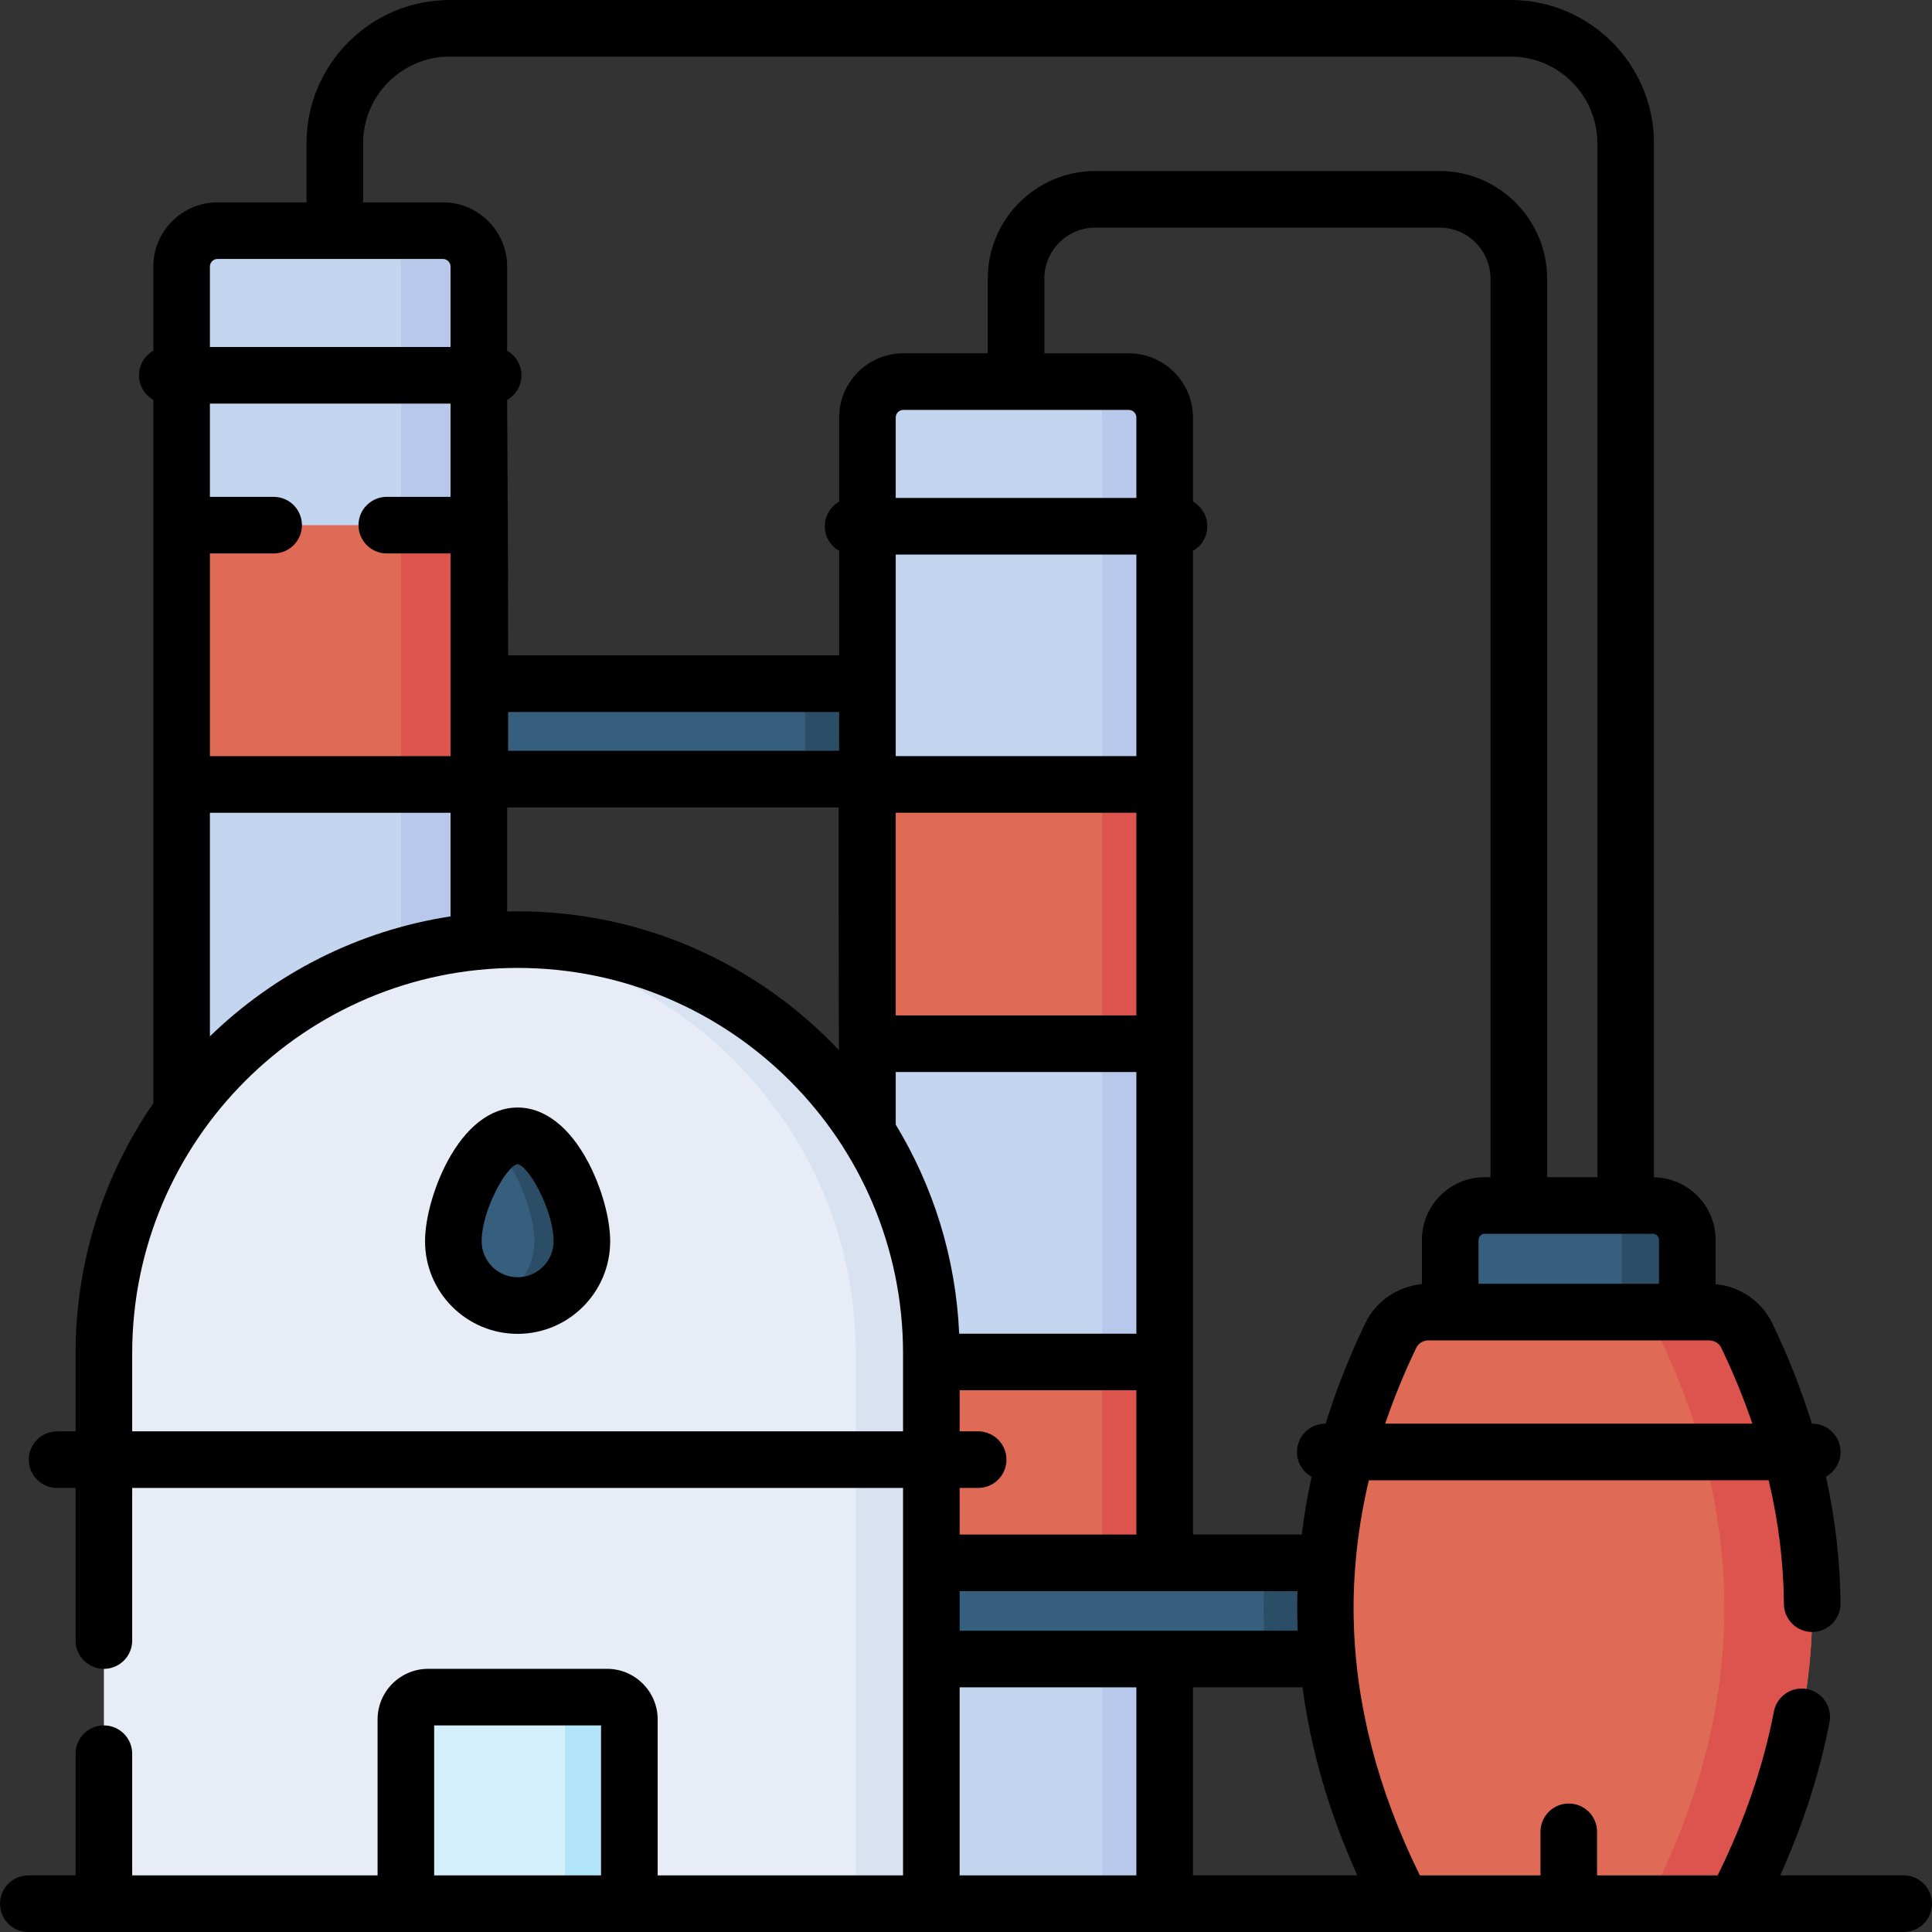
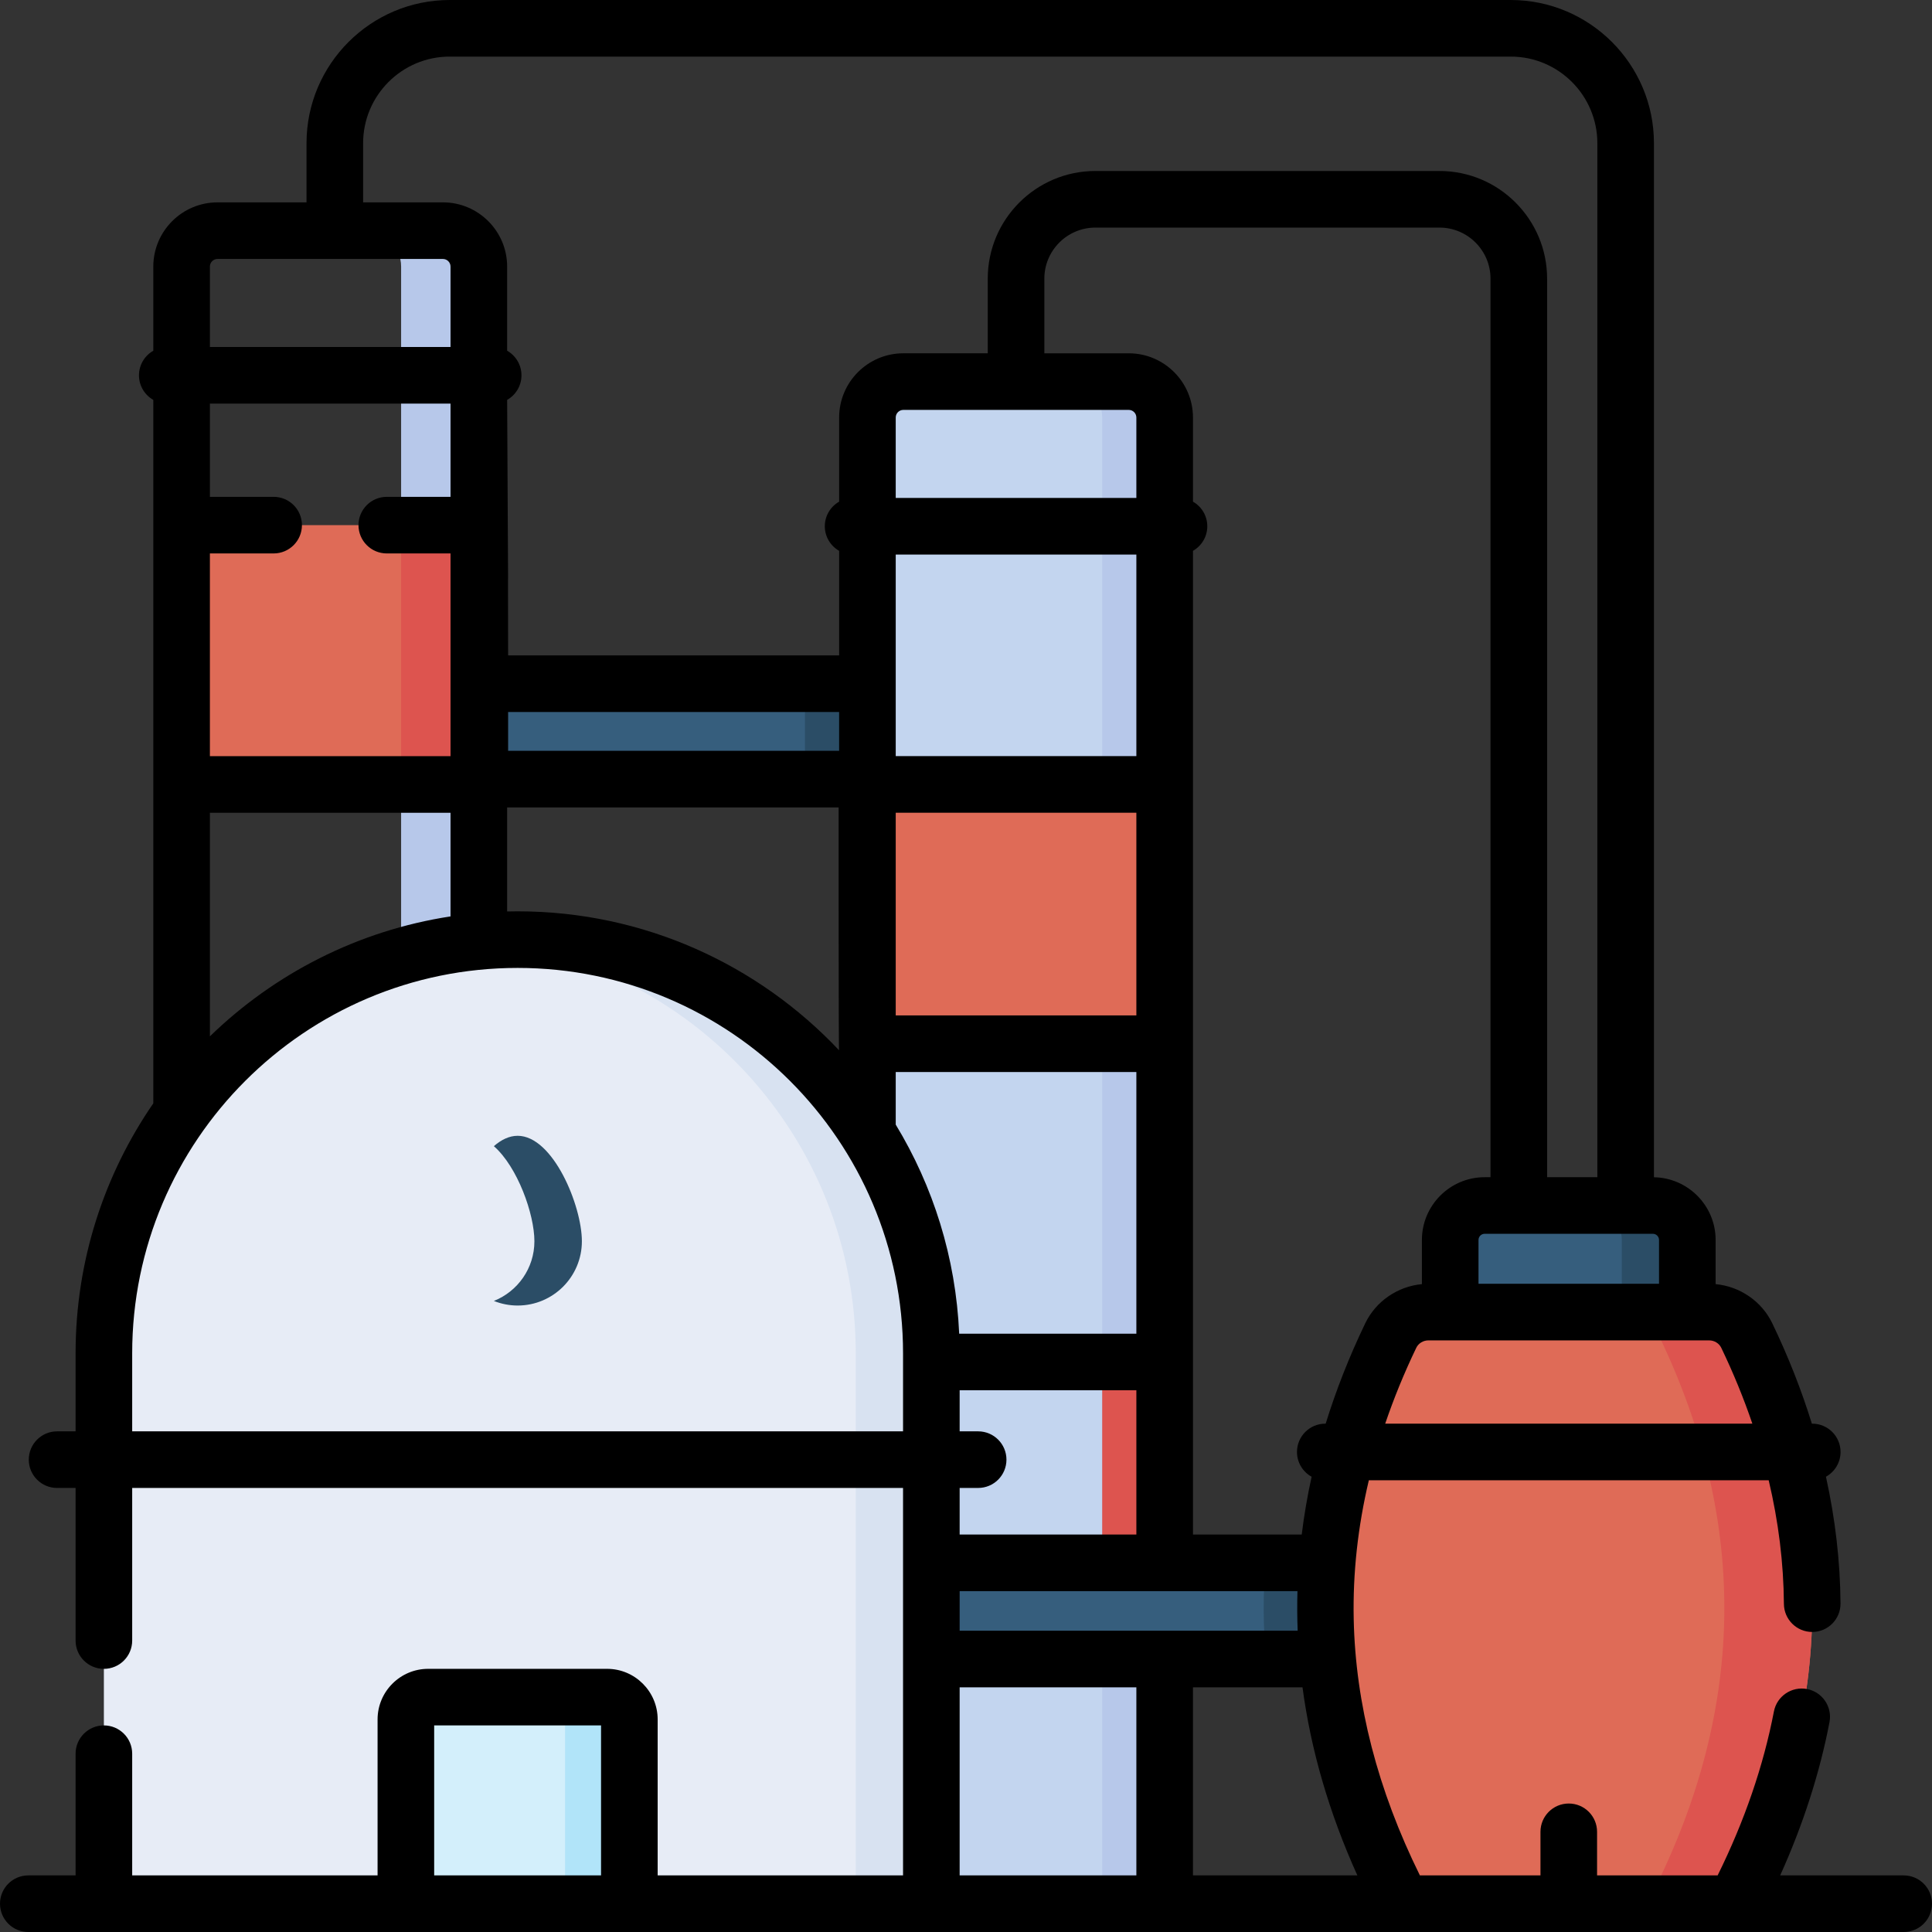
<svg xmlns="http://www.w3.org/2000/svg" id="Capa_1" enable-background="new 0 0 512.001 512.001" height="512" viewBox="0 0 512.001 512.001" width="512">
  <rect x="0" y="0" width="512.001" height="512.001" fill="#333333" stroke="none" />
  <g>
    <path d="m308.648 504.501h-78.771v-393.852c0-5.259 4.263-9.522 9.522-9.522h59.728c5.259 0 9.522 4.263 9.522 9.522v393.852z" fill="#c3d5ef" />
    <path d="m299.127 101.127h-16.554c5.259 0 9.522 4.263 9.522 9.522v393.852h16.554v-393.852c-.001-5.258-4.264-9.522-9.522-9.522z" fill="#b7c8ea" />
    <path d="m229.747 207.876h79.032v68.721h-79.032z" fill="#df6b57" />
-     <path d="m292.095 207.876h16.554v68.721h-16.554z" fill="#dd544f" />
-     <path d="m229.747 360.941h79.032v68.721h-79.032z" fill="#df6b57" />
    <path d="m292.095 360.941h16.554v68.721h-16.554z" fill="#dd544f" />
-     <path d="m126.896 504.501h-78.771v-433.852c0-5.259 4.263-9.522 9.522-9.522h59.728c5.259 0 9.522 4.263 9.522 9.522v433.852z" fill="#c3d5ef" />
    <path d="m117.375 61.127h-20.596c5.259 0 9.522 4.263 9.522 9.522v433.852h20.596v-433.852c-.001-5.258-4.264-9.522-9.522-9.522z" fill="#b7c8ea" />
    <path d="m126.896 181.19h102.981v25.286h-102.981z" fill="#365e7d" />
    <path d="m213.324 181.19h16.554v25.286h-16.554z" fill="#2b4d66" />
    <path d="m246.816 414.172h120.136v25.49h-120.136z" fill="#365e7d" />
    <path d="m366.952 414.172h-31.584c-.676 8.497-.629 16.994.138 25.49h31.446z" fill="#2b4d66" />
    <path d="m452.943 347.718h-74.406c-4.237 0-8.134 2.399-9.97 6.217-24.133 50.189-23.094 100.377 3.118 150.565h88.11c26.212-50.188 27.252-100.376 3.118-150.565-1.836-3.818-5.734-6.217-9.97-6.217z" fill="#df6b57" />
    <path d="m462.913 353.935c-1.836-3.818-5.733-6.217-9.97-6.217h-23.296c4.237 0 8.134 2.399 9.97 6.217 24.133 50.189 23.094 100.377-3.118 150.565h23.296c26.211-50.188 27.251-100.376 3.118-150.565z" fill="#dd544f" />
    <path d="m447.158 347.718h-62.837v-19.116c0-5.043 4.088-9.13 9.13-9.13h44.576c5.043 0 9.13 4.088 9.13 9.13v19.116z" fill="#365e7d" />
    <path d="m438.028 319.471h-17.369c5.043 0 9.13 4.088 9.13 9.13v19.116h17.369v-19.116c0-5.042-4.088-9.13-9.13-9.13z" fill="#2b4d66" />
    <path d="m48.125 139.169h79.032v68.721h-79.032z" fill="#df6b57" />
    <path d="m106.301 139.169h20.596v68.721h-20.596z" fill="#dd544f" />
    <path d="m246.816 386.823h-219.286v-28.168c0-60.554 49.089-109.643 109.643-109.643 60.554 0 109.643 49.089 109.643 109.643z" fill="#e7ecf6" />
    <path d="m137.173 249.012c-3.377 0-6.717.161-10.016.46 55.859 5.06 99.627 52.006 99.627 109.183v28.168h20.032v-28.168c0-60.555-49.089-109.643-109.643-109.643z" fill="#d8e2f1" />
    <path d="m27.53 386.823h219.286v117.678h-219.286z" fill="#e7ecf6" />
    <path d="m226.784 386.823h20.032v117.678h-20.032z" fill="#d8e2f1" />
    <path d="m166.786 504.5h-59.226v-48.831c0-3.264 2.646-5.911 5.911-5.911h47.404c3.264 0 5.911 2.646 5.911 5.911z" fill="#d3effb" />
    <path d="m160.875 449.758h-17.032c3.264 0 5.911 2.646 5.911 5.911v48.831h17.032v-48.831c0-3.264-2.647-5.911-5.911-5.911z" fill="#b1e4f9" />
-     <path d="m154.205 328.949c0 9.406-7.625 17.032-17.032 17.032-9.406 0-17.032-7.625-17.032-17.032 0-9.406 7.625-27.951 17.032-27.951 9.406 0 17.032 18.545 17.032 27.951z" fill="#365e7d" />
    <path d="m137.173 300.998c-2.223 0-4.344 1.044-6.291 2.75 6.292 5.513 10.741 18.018 10.741 25.201 0 7.182-4.452 13.313-10.741 15.817 1.948.776 4.066 1.215 6.291 1.215 9.406 0 17.032-7.626 17.032-17.032s-7.626-27.951-17.032-27.951z" fill="#2b4d66" />
    <g>
      <path d="m504.5 497.001h-32.73c6.079-13.485 10.467-27.098 13.065-40.607.782-4.067-1.881-7.999-5.949-8.781-4.068-.778-7.999 1.881-8.781 5.949-2.771 14.408-7.781 29-14.912 43.438h-31.953v-11.548c0-4.143-3.357-7.5-7.5-7.5s-7.5 3.357-7.5 7.5v11.548h-31.953c-11.178-22.628-17.076-45.462-17.542-67.938-.253-12.185 1.099-24.473 4.011-36.774h105.965c2.594 10.956 3.952 21.899 4.033 32.758.031 4.123 3.383 7.444 7.499 7.444h.057c4.143-.031 7.475-3.414 7.444-7.556-.083-11.159-1.383-22.375-3.859-33.585 2.307-1.279 3.87-3.737 3.87-6.562 0-4.143-3.357-7.5-7.5-7.5h-.101c-2.757-8.9-6.249-17.779-10.493-26.604-2.81-5.842-8.584-9.775-15.014-10.376v-11.706c0-9.074-7.307-16.462-16.345-16.616v-274.036c0-20.925-17.023-37.948-37.948-37.948l-281.185-.001c-20.925 0-37.949 17.023-37.949 37.948v15.68h-23.583c-9.386 0-17.021 7.636-17.021 17.021v22.297c-2.265 1.291-3.796 3.723-3.796 6.517s1.53 5.226 3.796 6.517v186.414c-12.983 18.858-20.596 41.686-20.596 66.261v20.669h-4.905c-4.143 0-7.5 3.357-7.5 7.5s3.357 7.5 7.5 7.5h4.905v40.441c0 4.143 3.357 7.5 7.5 7.5s7.5-3.357 7.5-7.5v-40.441h204.286v102.678h-65.03v-41.332c0-7.395-6.017-13.411-13.411-13.411h-47.403c-7.395 0-13.411 6.017-13.411 13.411v41.332h-65.031v-32.249c0-4.143-3.357-7.5-7.5-7.5s-7.5 3.357-7.5 7.5v32.249h-12.53c-4.143 0-7.5 3.357-7.5 7.5s3.357 7.5 7.5 7.5h497c4.143 0 7.5-3.357 7.5-7.5s-3.357-7.501-7.5-7.501zm-389.44-39.743h44.226v39.742h-44.226zm279.94-145.287h-1.548c-9.17 0-16.631 7.461-16.631 16.631v11.706c-6.43.602-12.204 4.535-15.014 10.377-4.255 8.85-7.739 17.72-10.489 26.604h-.104c-4.143 0-7.5 3.357-7.5 7.5 0 2.828 1.566 5.289 3.878 6.566-1.122 5.103-1.995 10.209-2.622 15.317h-28.82c-.008-26.55-.002-204.911 0-260.693 2.265-1.291 3.795-3.723 3.795-6.516s-1.53-5.226-3.795-6.516v-22.297c0-9.386-7.637-17.021-17.022-17.021h-22.363v-19.79c0-7.457 6.066-13.524 13.523-13.524h91.188c7.457 0 13.524 6.067 13.524 13.524zm-157.623-165.008h63.771v53.413h-63.771zm0 68.413h63.771v53.722h-63.771zm61.749-106.748c1.115 0 2.022.907 2.022 2.021v21.313h-63.771v-21.313c0-1.114.907-2.021 2.021-2.021zm-76.749 90.349h-87.721v-10.287h87.721zm-102.981-67.308h-16.892c-4.143 0-7.5 3.357-7.5 7.5s3.357 7.5 7.5 7.5h16.892v53.722h-63.771v-53.722h16.892c4.143 0 7.5-3.357 7.5-7.5s-3.357-7.5-7.5-7.5h-16.892v-24.706h63.771zm0 83.722v27.468c-24.595 3.76-46.691 15.202-63.771 31.785v-59.253zm15-1.414h87.851c.001 1.52-.032 68.667.131 64.375-21.375-22.667-51.664-36.84-85.205-36.84-.928 0-1.853.014-2.776.035v-27.57zm102.981 70.121h63.771v69.343h-46.955c-.89-20.209-6.918-39.106-16.816-55.407zm21.843 110.225c4.143 0 7.5-3.357 7.5-7.5s-3.357-7.5-7.5-7.5h-4.904v-10.883h46.833v38.231h-46.833v-12.349h4.904zm-4.904 27.349h89.524c-.098 3.497-.08 6.994.055 10.49h-89.578v-10.49zm90.864 25.49c2.217 16.647 7.059 33.275 14.532 49.839h-43.563v-49.839zm110.974-89.977c3.213 6.683 5.953 13.39 8.239 20.104h-97.301c2.286-6.713 5.019-13.418 8.233-20.103.575-1.195 1.836-1.968 3.212-1.968h74.406c1.376 0 2.636.772 3.211 1.967zm-16.496-28.583v11.616h-47.837v-11.616c0-.899.731-1.631 1.631-1.631h44.576c.898 0 1.63.731 1.63 1.631zm-343.428-290.654c0-12.653 10.295-22.948 22.949-22.948l281.186.001c12.653 0 22.948 10.295 22.948 22.948v274.021h-13.313v-238.131c0-15.729-12.796-28.524-28.524-28.524h-91.188c-15.728 0-28.523 12.796-28.523 28.524v19.789h-22.364c-9.386 0-17.021 7.636-17.021 17.021v22.297c-2.265 1.291-3.796 3.723-3.796 6.517s1.53 5.226 3.796 6.517v27.711h-87.721c-.142-52.934.216 24.654-.261-67.711 2.265-1.291 3.796-3.723 3.796-6.517s-1.53-5.226-3.796-6.517v-22.297c0-9.386-7.636-17.021-17.021-17.021h-21.147zm-38.583 30.68h59.728c1.114 0 2.021.907 2.021 2.021v21.313h-63.771v-21.313c0-1.114.908-2.021 2.022-2.021zm-22.617 310.695v-20.669c0-56.321 45.821-102.143 102.144-102.143 56.321 0 102.143 45.821 102.143 102.143v20.669zm219.286 67.839h46.833v49.839h-46.833z" />
-       <path d="m137.172 293.498c-7.103 0-13.733 5.126-18.669 14.435-3.562 6.716-5.862 14.965-5.862 21.017 0 13.527 11.005 24.532 24.531 24.532 13.527 0 24.532-11.005 24.532-24.532 0-6.052-2.301-14.301-5.862-21.017-4.936-9.309-11.566-14.435-18.67-14.435zm0 44.983c-5.256 0-9.531-4.276-9.531-9.532 0-8.145 6.562-19.987 9.499-20.453 3.002.465 9.564 12.307 9.564 20.453.001 5.256-4.276 9.532-9.532 9.532z" />
    </g>
  </g>
</svg>